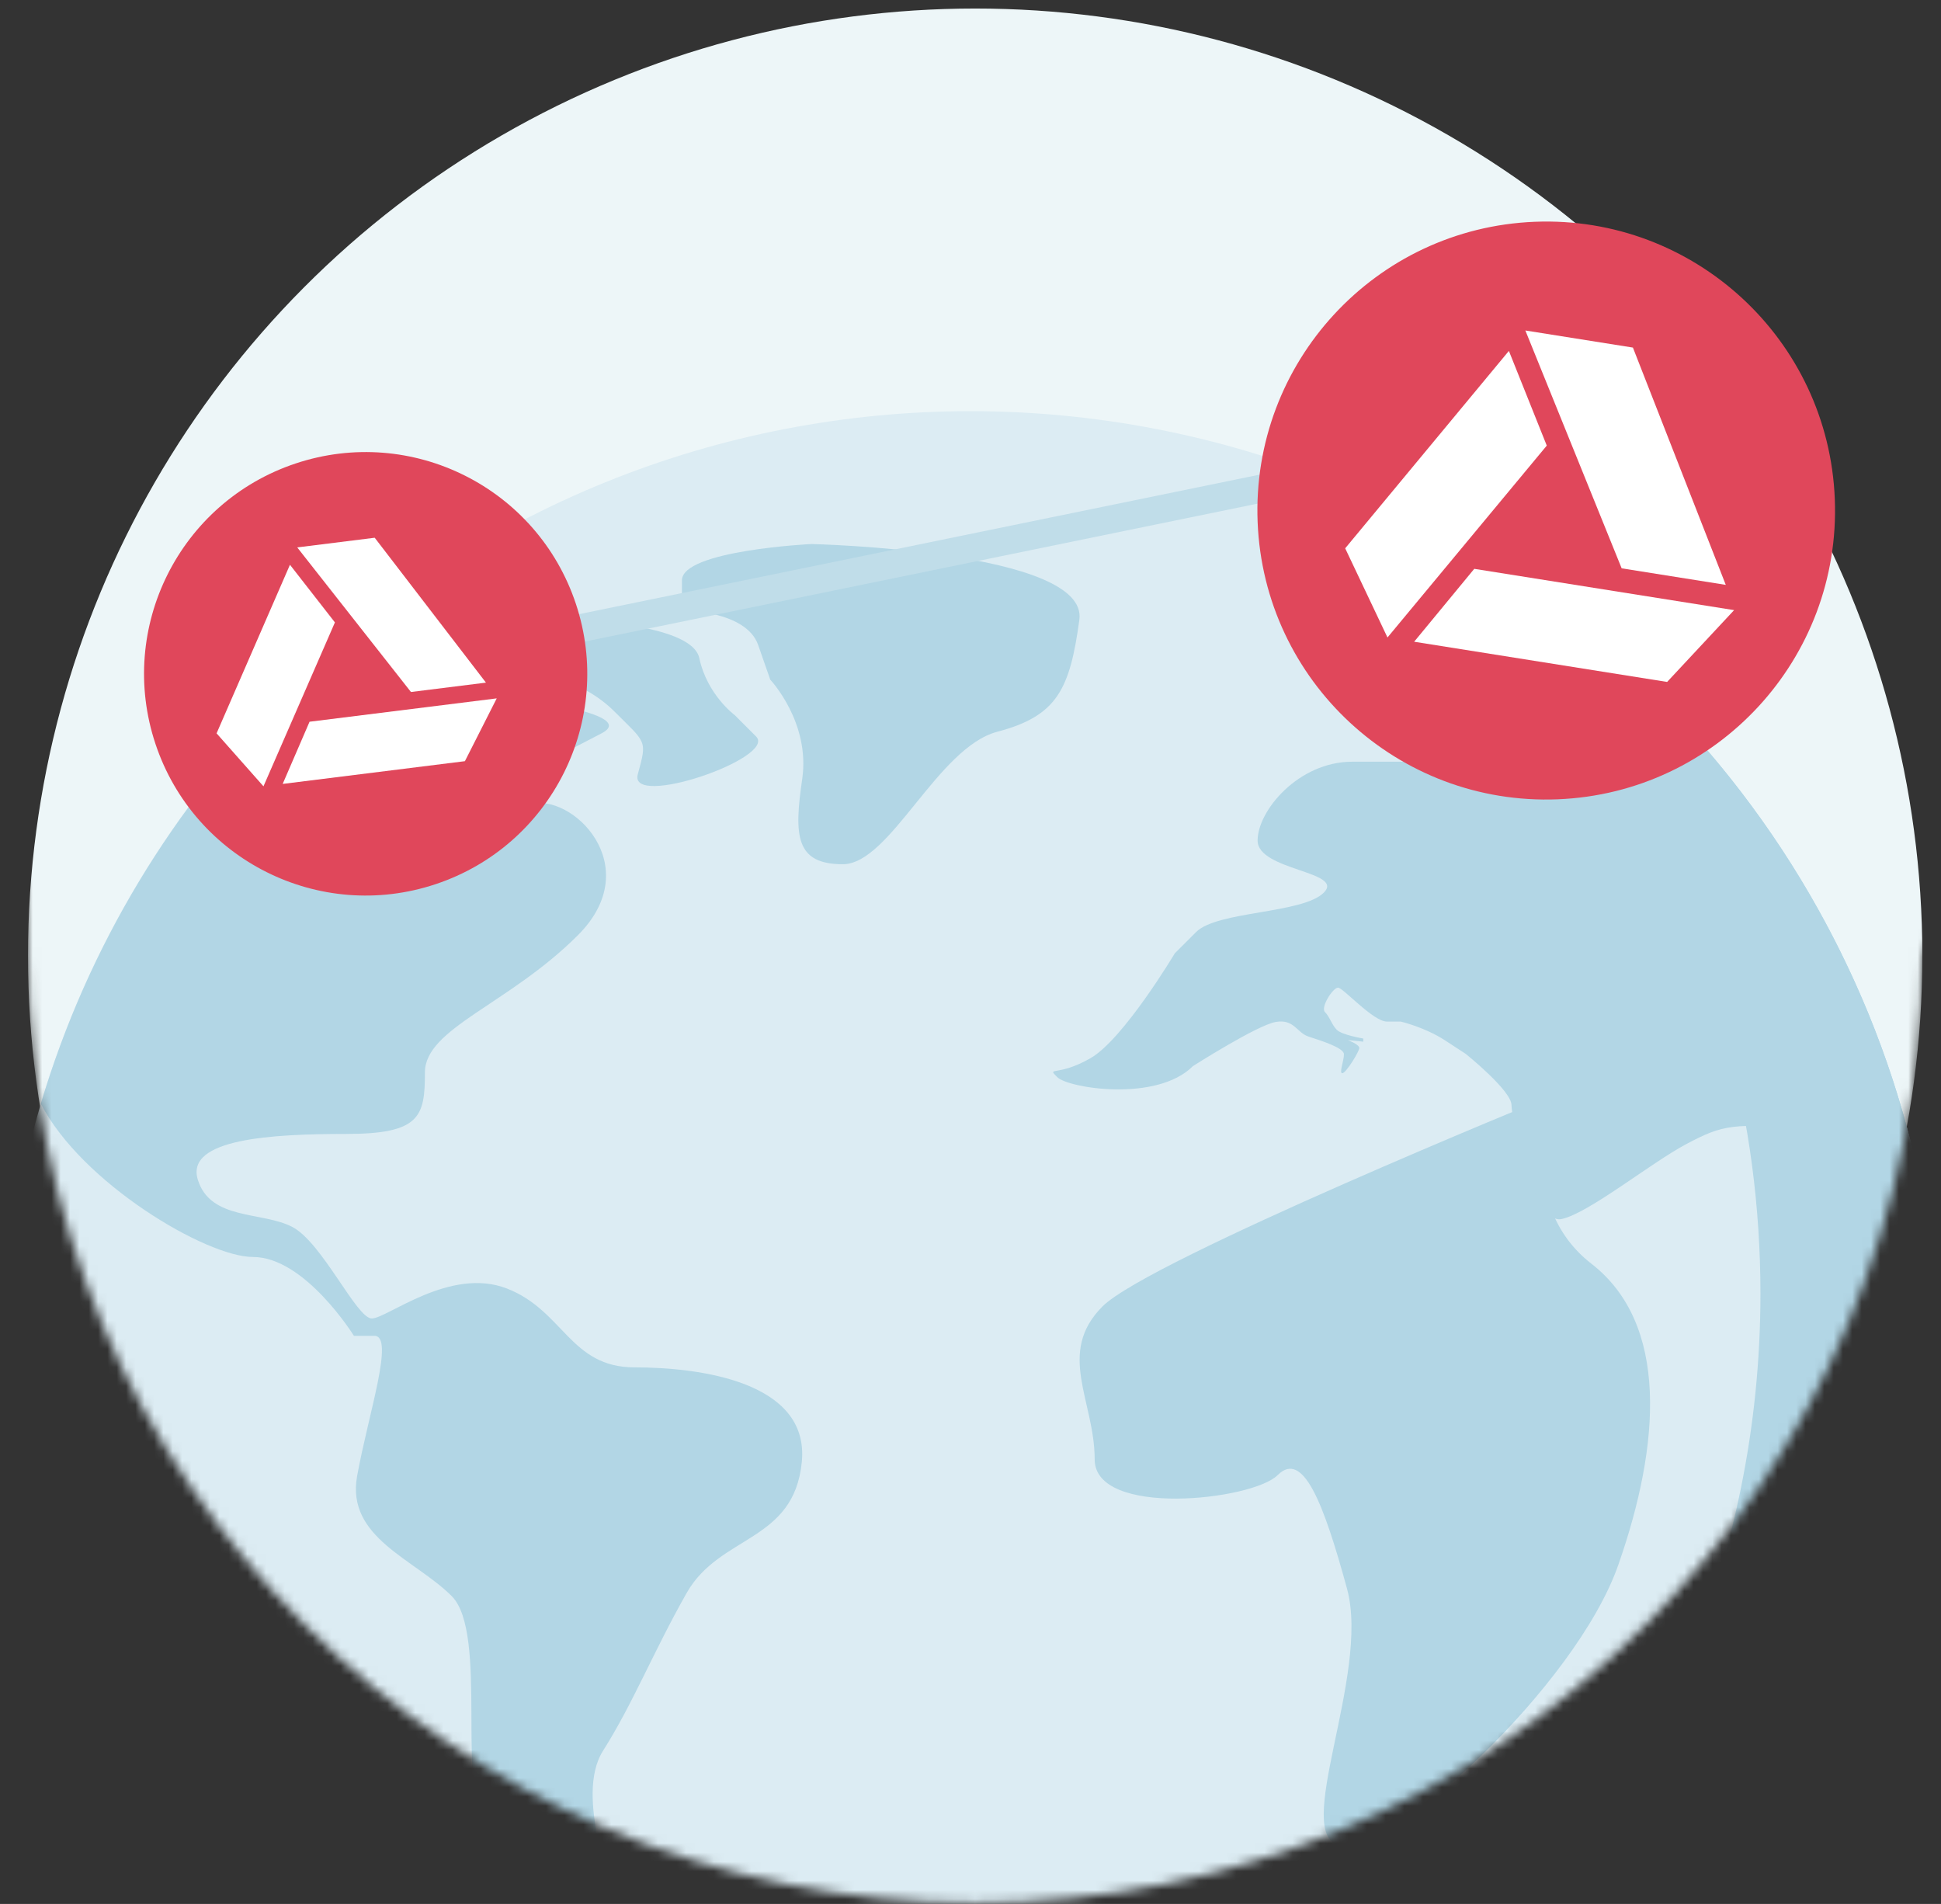
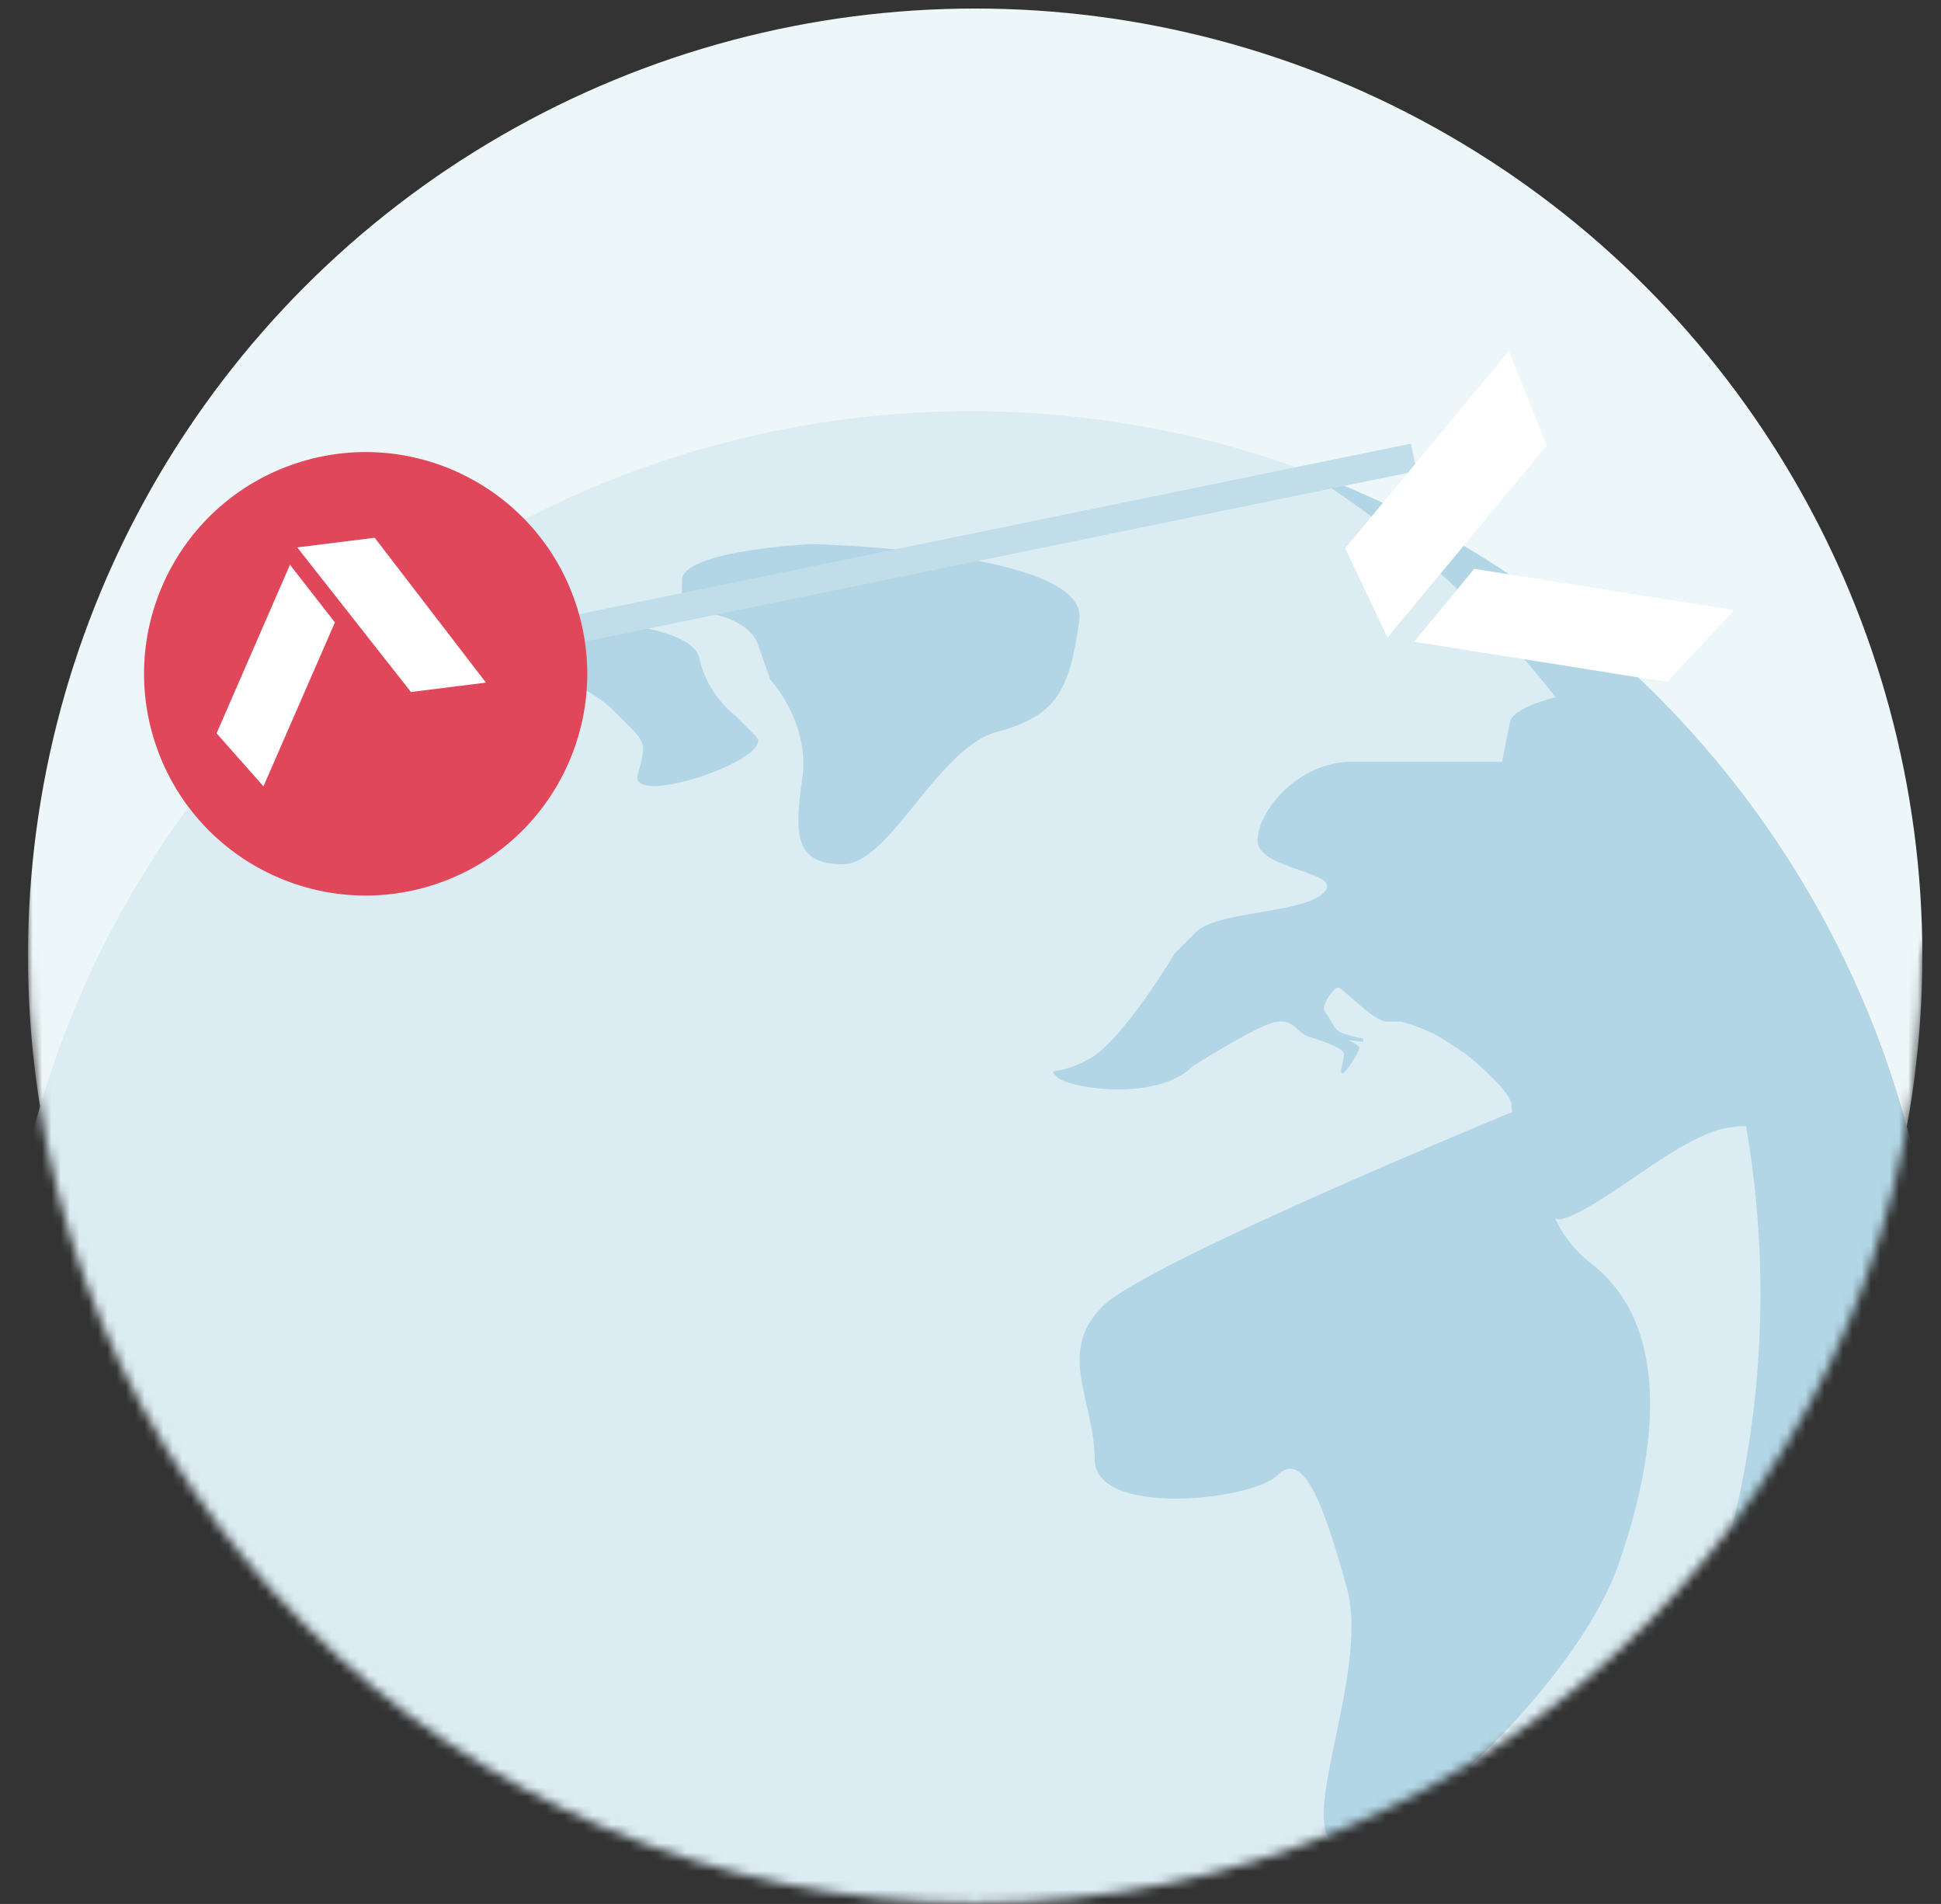
<svg xmlns="http://www.w3.org/2000/svg" width="208" height="204" viewBox="0 0 208 204" fill="none">
  <rect x="0" y="0" width="208" height="204" fill="#333333" stroke="none" />
  <mask id="mask0_435_24014" style="mask-type:alpha" maskUnits="userSpaceOnUse" x="-3" y="-19" width="234" height="223">
    <path d="M206 102.414C206 158.471 160.557 203.914 104.5 203.914C48.443 203.914 3 158.471 3 102.414C3 80.457 -8.851 55.991 3 38L14.5 -0.5L93 -19L190 -11C190 -11 224.949 23.883 227 38C240.732 57.566 214.5 86 206 102.414Z" fill="#EDF6F8" />
  </mask>
  <g mask="url(#mask0_435_24014)">
    <circle cx="104.5" cy="102.414" r="101.5" fill="#EDF6F8" />
    <path d="M177.5 221.5C218.093 180.907 218.093 115.093 177.5 74.5C136.907 33.907 71.093 33.907 30.5 74.5C-10.093 115.093 -10.093 180.907 30.5 221.5C71.093 262.093 136.907 262.093 177.5 221.5Z" fill="#DCECF3" />
    <path d="M139.588 50.308C169.045 68.657 188.651 101.339 188.651 138.599C188.651 196.006 142.113 242.544 84.707 242.544C72.206 242.544 60.22 240.336 49.118 236.292C65.046 246.213 83.853 251.945 103.999 251.945C161.406 251.945 207.944 205.406 207.944 148C207.944 103.094 179.467 64.838 139.588 50.308Z" fill="#B2D6E5" />
-     <path d="M4.374 118.252C8.723 126.739 22.093 134.681 27.112 134.681C32.688 134.681 37.927 143.131 37.927 143.131H40.125C42.322 143.131 39.449 151.581 38.266 158.172C37.083 164.763 44.434 167.045 48.405 171.016C52.376 174.986 48.828 192.226 52.123 195.52C55.417 198.815 64.037 204.9 65.136 203.801C66.234 202.702 61.418 192.646 64.629 187.577C67.84 182.507 70.038 176.929 73.586 170.677C77.135 164.424 85.077 165.268 85.923 156.649C86.768 148.029 74.938 146.509 68.01 146.509C61.081 146.509 60.405 140.425 54.32 138.059C48.236 135.694 41.477 141.27 39.842 141.27C38.207 141.27 34.548 133.157 31.337 131.468C28.127 129.779 22.549 130.792 21.198 126.398C19.846 122.005 29.142 121.498 37.085 121.498C45.029 121.498 45.535 119.64 45.535 114.907C45.535 110.174 54.492 107.64 61.929 100.205C69.365 92.768 61.253 84.826 56.69 86.178C52.127 87.531 42.055 90.118 44.084 85.388C46.112 80.655 59.9 80.941 59.9 80.941C59.9 80.941 59.935 80.922 64.463 78.576C69.026 76.211 52.296 74.393 50.944 74.393C49.592 74.393 53.479 69.787 51.62 67.928C49.761 66.07 47.057 72.154 43.846 72.154C40.635 72.154 35.733 73.337 31.846 74.352C31.536 74.432 31.166 74.397 30.745 74.262C18.587 86.338 9.401 101.401 4.374 118.258V118.252Z" fill="#B2D6E5" />
    <path d="M43.675 69.276C48.575 66.741 44.52 64.037 44.52 64.037C44.52 64.037 43.85 64.012 42.774 63.992C40.093 65.948 37.51 68.031 35.034 70.231C38.007 70.786 41.181 70.568 43.676 69.278L43.675 69.276Z" fill="#B2D6E5" />
    <path d="M60.405 66.403C60.405 66.403 53.138 71.642 54.996 71.642C56.855 71.642 62.347 72.741 65.812 76.205C69.276 79.669 69.362 79.246 68.346 82.966C67.333 86.683 83.304 81.191 81.022 78.909L78.741 76.628C78.741 76.628 75.783 74.459 74.938 70.516C74.092 66.572 60.403 66.403 60.403 66.403H60.405Z" fill="#B2D6E5" />
    <path d="M86.938 58.291C86.938 58.291 73.079 58.968 73.079 62.178V65.389C73.079 65.389 79.947 65.389 81.245 69.107L82.542 72.824C82.542 72.824 86.854 77.387 85.966 83.472C85.077 89.557 85.247 92.598 90.316 92.598C95.386 92.598 100.455 80.092 106.877 78.402C113.299 76.713 114.651 73.839 115.666 66.403C116.679 58.966 86.936 58.29 86.936 58.29L86.938 58.291Z" fill="#B2D6E5" />
    <path d="M166.158 117.455C166.158 117.455 123.138 134.986 118.152 139.972C113.166 144.958 117.307 150.111 117.307 156.366C117.307 162.62 134.207 160.759 136.911 158.055C139.615 155.351 141.811 160.929 144.348 170.222C146.883 179.518 138.263 196.778 143.672 197.78C149.08 198.783 168.852 180.699 173.415 167.686C177.978 154.673 178.824 141.829 170.542 135.407C162.261 128.985 166.158 117.453 166.158 117.453V117.455Z" fill="#B2D6E5" />
    <path d="M176.013 73.043C169.135 73.91 162.224 75.297 161.805 77.388C160.967 81.581 160.96 81.614 160.96 81.614H144.905C139.159 81.614 134.766 86.853 134.766 90.064C134.766 93.275 144.145 93.359 141.864 95.64C139.582 97.921 130.456 97.584 128.175 99.866L125.893 102.147C125.893 102.147 120.401 111.357 116.851 113.386C113.301 115.414 112.118 114.231 113.301 115.414C114.484 116.596 123.949 118.118 127.836 114.231C127.836 114.231 134.723 109.838 136.708 109.499C138.694 109.16 138.947 110.638 140.215 111.061C141.482 111.484 144.019 112.244 144.019 112.963C144.019 113.682 143.469 114.991 143.849 114.991C144.229 114.991 145.665 112.667 145.665 112.287C145.665 111.907 144.439 111.441 144.439 111.441L146.088 111.611V111.274C146.088 111.274 143.806 110.894 143.257 110.344C142.707 109.795 142.497 108.949 141.988 108.443C141.482 107.936 142.834 105.824 143.383 105.824C143.933 105.824 147.144 109.458 148.623 109.458H150.101C150.101 109.458 152.679 110.05 154.875 111.486C157.055 112.912 157.073 112.922 157.073 112.922C157.073 112.922 161.975 116.852 161.975 118.414C161.975 119.977 164.396 131.233 167.327 130.619C170.234 130.011 176.903 124.596 180.733 122.57C184.564 120.542 185.803 120.205 194.253 121.105C197.111 121.409 200.885 122.167 204.852 122.736C200.046 103.486 189.871 86.362 176.013 73.045V73.043Z" fill="#B2D6E5" />
    <path d="M51.5 69.5L151.5 49" stroke="#C0DDE9" stroke-width="3" />
-     <path d="M166.923 85.643C184.003 84.961 197.299 70.556 196.62 53.469C195.941 36.381 181.545 23.082 164.465 23.763C147.386 24.445 134.09 38.85 134.769 55.937C135.448 73.025 149.844 86.325 166.923 85.643Z" fill="#E0475B" />
    <path d="M157.983 60.948L185.829 65.373L178.651 73.067L151.542 68.759L157.983 60.948Z" fill="white" />
-     <path d="M174.985 37.242L163.459 35.41L173.779 60.894L184.936 62.667L174.985 37.242Z" fill="white" />
    <path d="M144.152 58.75L161.694 37.599L165.754 47.744L148.684 68.305L144.152 58.75Z" fill="white" />
    <path d="M46.69 94.733C59.13 90.588 65.855 77.137 61.709 64.69C57.564 52.243 44.119 45.514 31.679 49.66C19.239 53.805 12.514 67.256 16.659 79.703C20.805 92.15 34.25 98.879 46.69 94.733Z" fill="#E0475B" />
-     <path d="M33.172 77.331L53.23 74.828L49.82 81.557L30.293 83.994L33.172 77.331Z" fill="white" />
    <path d="M40.154 57.617L31.852 58.653L44.038 74.145L52.075 73.141L40.154 57.617Z" fill="white" />
    <path d="M23.209 78.575L31.072 60.512L35.89 66.689L28.234 84.251L23.209 78.575Z" fill="white" />
  </g>
</svg>